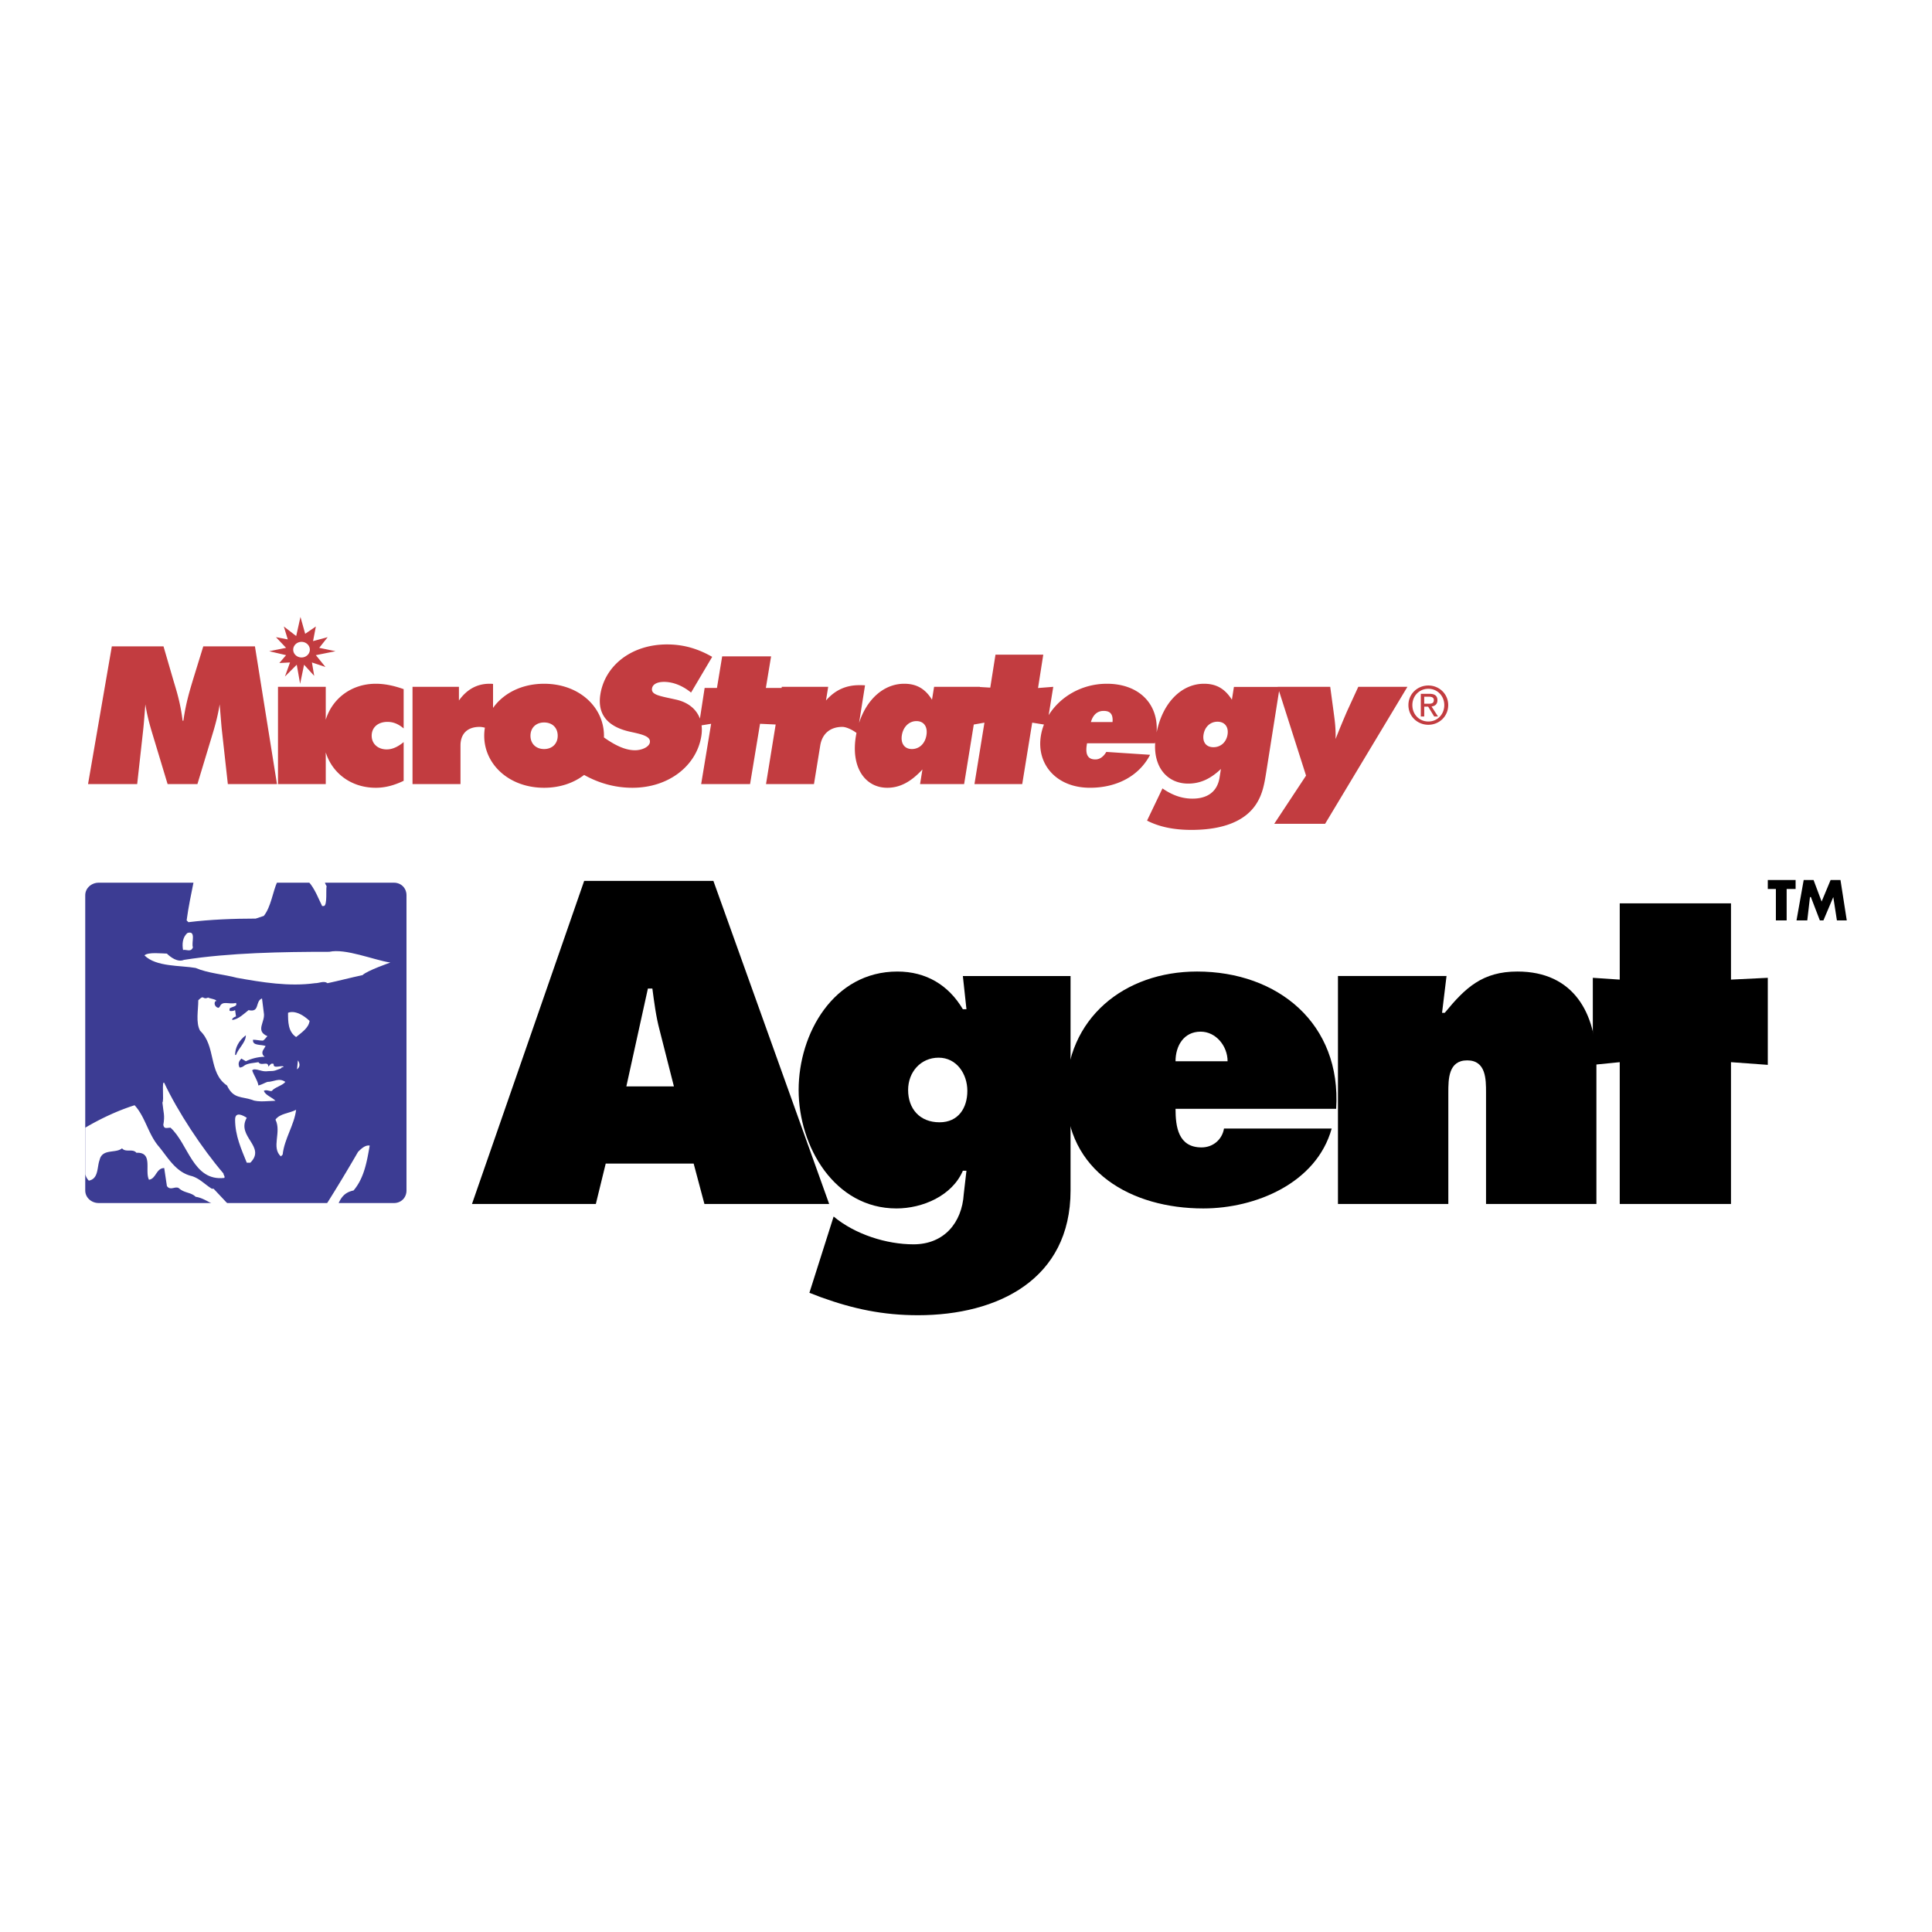
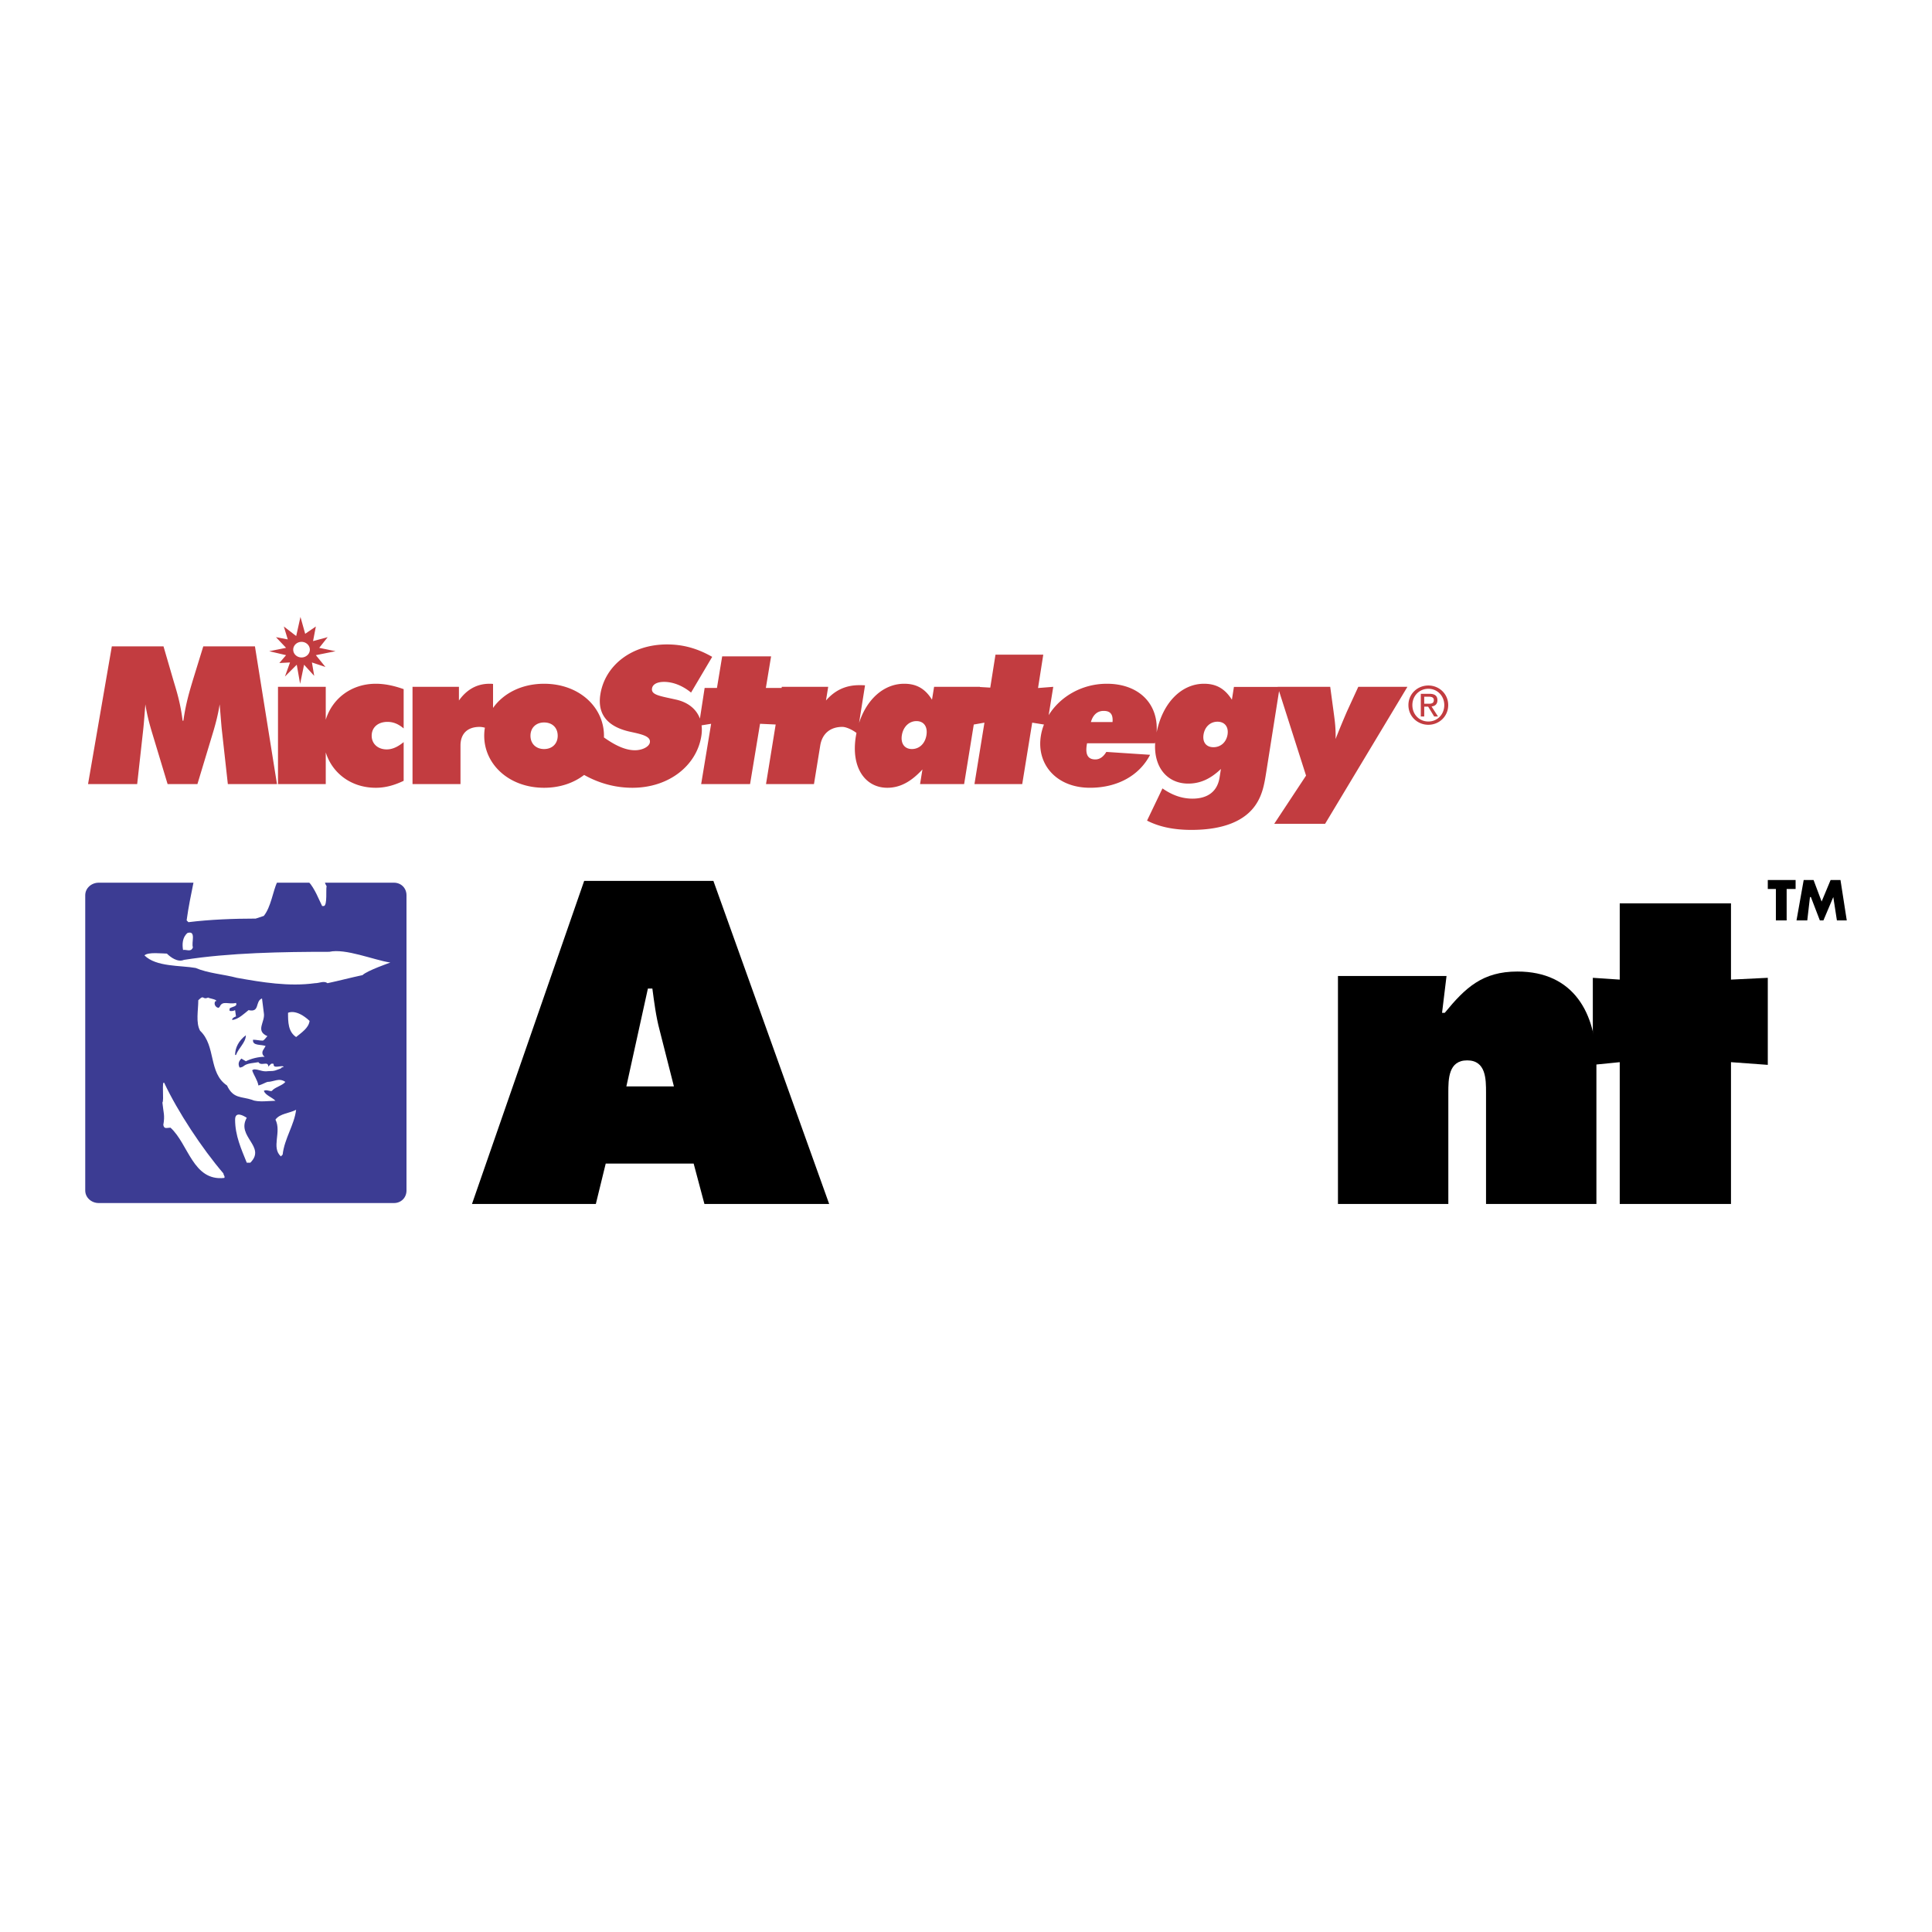
<svg xmlns="http://www.w3.org/2000/svg" width="2500" height="2500" viewBox="0 0 192.756 192.741">
  <path fill="#fff" d="M0 192.741h192.756V0H0v192.741z" />
  <path d="M30.084 64.031c.456 0 .829.35.829.779 0 .429-.373.778-.829.778-.457 0-.83-.349-.83-.778 0-.429.373-.779.83-.779zm112.424 8.273c1.068 0 1.98-.829 1.98-1.965 0-1.125-.912-1.955-1.98-1.955-1.078 0-1.99.83-1.99 1.955 0 1.136.912 1.965 1.99 1.965zm-1.596-1.965c0-.928.699-1.628 1.596-1.628.887 0 1.588.7 1.588 1.628 0 .943-.701 1.639-1.588 1.639-.897 0-1.596-.696-1.596-1.639zm1.182.155h.393l.598.981h.383l-.643-.997c.332-.041.586-.218.586-.622 0-.445-.264-.642-.797-.642h-.861v2.261h.342v-.981h-.001zm0-.29v-.701h.467c.238 0 .492.052.492.333 0 .347-.258.368-.549.368h-.41zm-112.117-8.66l.471 1.682 1.065-.729-.28 1.458 1.458-.393-.841 1.065 1.626.337-1.963.394.954 1.177-1.346-.449.227 1.337-1.012-1.112-.393 1.906-.336-1.906-1.178 1.177.505-1.402-1.065.056.672-.784-1.682-.394 1.682-.337-1.009-1.065 1.178.224-.393-1.289 1.234.953.426-1.906zm10.296 11.124v-3.92c-.972-.346-1.887-.538-2.781-.538-2.428 0-4.339 1.47-4.991 3.588v-3.281h-4.766v9.704h4.766V75.06c.649 2.085 2.549 3.529 4.991 3.529.953 0 1.849-.249 2.781-.695v-3.862c-.583.479-1.128.729-1.692.729-.875 0-1.498-.557-1.498-1.363 0-.846.642-1.383 1.576-1.383.584 0 1.09.211 1.614.653zm14.011 2.057c-.792 0-1.358-.518-1.358-1.326 0-.807.566-1.326 1.358-1.326.815 0 1.358.519 1.358 1.326 0 .808-.566 1.326-1.358 1.326zM89.98 73.34c.137-.846.733-1.403 1.453-1.403.739 0 1.135.557.998 1.403s-.711 1.384-1.45 1.384c-.72 0-1.138-.538-1.001-1.384zm18.858-1.306c.217-.75.666-1.115 1.27-1.115.68 0 .955.346.889 1.115h-2.159zm11.24 1.245c.123-.769.672-1.282 1.391-1.282s1.125.513 1.004 1.282c-.123.769-.688 1.262-1.406 1.262-.721 0-1.11-.493-.989-1.262zm-97.346 4.942h4.902l-2.198-13.74h-5.155l-1.031 3.344c-.272.923-.7 2.248-.954 4.074h-.077c-.214-1.806-.642-3.094-.915-4.016l-.991-3.402h-5.156l-2.373 13.74h4.902l.603-5.438c.079-.73.136-1.576.214-2.518.156 1 .389 1.883.623 2.671l1.595 5.284h2.976l1.596-5.284c.233-.788.466-1.672.622-2.671.097 1.114.156 1.96.214 2.518l.603 5.438zm107.573-.846l-3.174 4.807h5.076l8.211-13.665h-4.902l-1.113 2.421a84.028 84.028 0 0 0-1.152 2.786c.035-1.172-.113-2.056-.199-2.728l-.336-2.479h-5.236l.002.008h-4.373l-.203 1.279c-.684-1.082-1.537-1.594-2.781-1.594-2.201 0-4.117 1.829-4.73 4.863.207-2.89-1.797-4.863-4.963-4.863-2.506 0-4.672 1.299-5.807 3.137l.459-2.83-1.518.119.521-3.328h-4.768l-.52 3.288-1.035-.061.002-.018h-4.571l-.21 1.287c-.707-1.152-1.608-1.594-2.776-1.594-1.961 0-3.704 1.459-4.499 3.91l.594-3.749c-.113-.019-.454-.019-.57-.019-1.265 0-2.37.434-3.326 1.529l.222-1.364H78l-.019.114H76.41l.521-3.152h-4.879l-.521 3.152h-1.229l-.47 3.056c-.358-.961-1.2-1.629-2.367-1.891-1.601-.362-2.521-.457-2.412-1.124.065-.4.497-.648 1.2-.648.878 0 1.834.362 2.694 1.067l2.108-3.564c-1.463-.839-2.9-1.24-4.501-1.24-3.553 0-6.181 2.098-6.651 4.958-.325 1.982.677 3.254 2.976 3.756 1.112.242 2.062.437 1.959 1.065-.072.438-.767.779-1.49.779-.971 0-1.999-.5-3.093-1.279.002-.056.004-.112.004-.167 0-2.845-2.471-5.188-5.975-5.188-2.25 0-4.075.968-5.092 2.413V68.23c-.117-.019-.233-.019-.35-.019-1.264 0-2.276.576-3.054 1.671v-1.364h-4.631v9.704h4.786v-3.843c0-1.192.701-1.864 1.907-1.864.165 0 .34.029.527.081-.045.262-.067.53-.067.803 0 2.844 2.471 5.19 5.974 5.19 1.584 0 2.962-.483 3.994-1.28 1.513.847 3.137 1.28 4.816 1.28 3.65 0 6.395-2.215 6.874-5.132.063-.39.072-.757.027-1.097l.955-.155-.995 6.016h4.879l.995-6.016 1.56.072-.964 5.944h4.785l.624-3.843c.193-1.192 1.003-1.864 2.209-1.864.363 0 .982.274 1.408.605-.021.11-.043.222-.061.336-.512 3.152.956 5.134 3.135 5.134 1.264 0 2.373-.598 3.507-1.828l-.237 1.46h4.396l.963-5.942 1.064-.188-.996 6.13h4.766l.996-6.13 1.172.188a5.39 5.39 0 0 0-.307 1.119c-.463 2.844 1.549 5.19 4.895 5.19 2.783 0 4.951-1.252 6-3.289l-4.367-.288c-.297.5-.668.75-1.096.75-.738 0-1.01-.48-.852-1.46l.025-.153h6.77c.012-.043.023-.087.033-.13-.193 2.533 1.215 4.154 3.289 4.154 1.188 0 2.213-.454 3.266-1.46l-.135.853c-.221 1.4-1.189 2.109-2.707 2.109-1.031 0-2.008-.335-2.99-1.021l-1.539 3.212c1.223.631 2.693.927 4.426.927 3.211 0 5.396-.907 6.48-2.603.621-.968.799-1.974.986-3.157l1.279-8.09 2.693 8.433z" fill-rule="evenodd" clip-rule="evenodd" fill="#c23c40" />
  <path d="M59.447 120.111H47.091L58.283 87.88h12.893l11.55 32.231H70.28l-1.074-4.029h-8.773l-.986 4.029zm7.789-11.729l-1.433-5.64c-.358-1.343-.537-2.776-.716-4.119h-.447l-2.149 9.759h4.745z" fill-rule="evenodd" clip-rule="evenodd" />
-   <path d="M106.809 118.769c0 8.862-7.252 12.443-15.221 12.443-3.491 0-6.446-.626-9.669-1.79l-1.164-.448 2.417-7.609c2.149 1.791 5.283 2.774 7.968 2.774 3.044 0 4.835-2.147 5.014-5.013l.269-2.328h-.358c-1.075 2.507-4.029 3.761-6.626 3.761-6.177 0-9.759-6.178-9.759-11.818s3.492-11.818 9.849-11.818c2.865 0 5.104 1.343 6.536 3.76h.358l-.358-3.312h10.744v21.398zm-13.072-6.805c1.88 0 2.775-1.433 2.775-3.134s-1.074-3.313-2.865-3.313c-1.79 0-3.044 1.434-3.044 3.224 0 1.879 1.164 3.223 3.134 3.223z" fill-rule="evenodd" clip-rule="evenodd" />
-   <path d="M117.283 110.62c0 1.791.27 3.85 2.598 3.85 1.164 0 2.059-.805 2.236-1.88h10.744c-1.521 5.461-7.609 7.969-12.803 7.969-7.162 0-13.697-3.671-13.697-11.46 0-7.521 5.818-12.177 13.07-12.177 8.059 0 14.414 5.193 13.877 13.698h-16.025zm5.194-4.745c0-1.521-1.164-2.954-2.688-2.954-1.699 0-2.506 1.433-2.506 2.954h5.194z" fill-rule="evenodd" clip-rule="evenodd" />
  <path d="M143.875 101.041h.268c2.059-2.507 3.76-4.119 7.252-4.119 5.641 0 7.879 4.208 7.879 9.222v13.968h-11.012v-11.103c0-1.343 0-3.223-1.881-3.223s-1.881 1.88-1.881 3.223v11.103h-11.012V97.37h10.832l-.445 3.671z" fill-rule="evenodd" clip-rule="evenodd" />
  <path fill-rule="evenodd" clip-rule="evenodd" d="M172.701 97.728l3.672-.179v8.685l-3.672-.269v14.146h-11.099v-14.146l-2.686.269v-8.685l2.686.179v-7.61h11.099v7.61zM178.254 91.819h-1.074v-3.134h-.807v-.895h2.775v.895h-.894v3.134zM179.955 87.79h.984l.805 2.149.897-2.149h.984l.627 4.029h-.984l-.36-2.328-.984 2.328h-.358l-.894-2.328h-.09l-.27 2.328h-1.074l.717-4.029z" />
  <path d="M39.302 120.021c.717 0 1.254-.536 1.254-1.252V89.312c0-.716-.537-1.253-1.254-1.253H9.847c-.717 0-1.343.537-1.343 1.253v29.456c0 .716.626 1.252 1.343 1.252h29.455v.001z" fill-rule="evenodd" clip-rule="evenodd" fill="#3c3c93" />
  <path d="M27.663 87.969c-.447.985-.626 2.507-1.342 3.403l-.806.268c-2.149 0-4.566.09-6.715.358l-.179-.179c.179-1.343.447-2.596.716-3.939h13.07c0 .268.09.358.18.537-.09.268.089 1.88-.269 1.969h-.178c-.358-.716-.716-1.701-1.343-2.417h-3.134zM19.247 94.505c-.179.537-.716.179-.984.269-.09-.538-.09-1.254.447-1.701.896-.269.358.984.537 1.432zM36.169 97.28c-1.254.269-2.239.537-3.492.806-.358-.269-.806 0-1.253 0-2.598.358-5.283-.089-7.79-.537-1.342-.357-2.864-.448-4.118-.984-1.522-.269-3.939-.09-5.103-1.253.358-.358 1.791-.179 2.238-.179.358.358 1.075.896 1.701.626 4.566-.716 9.848-.805 14.504-.805 1.612-.358 4.387.805 6.088 1.074 0-.001-2.327.805-2.775 1.252zM30.887 101.847c-.09.717-.806 1.163-1.343 1.611-.806-.537-.806-1.521-.806-2.417 0 0 .806-.448 2.149.806zM16.383 108.024c1.343 2.864 3.76 6.535 5.909 9.043 0 .179.179.268.089.447-3.134.357-3.581-3.402-5.372-5.014-.358 0-.626.18-.716-.269.179-.985 0-1.255-.089-2.238.179-.178-.09-2.238.179-1.969zM29.544 110.71c-.18 1.522-1.164 2.865-1.344 4.477l-.178.18c-.985-.896.089-2.418-.538-3.671.448-.628 1.433-.628 2.06-.986zM24.619 111.516c-1.073 1.881 1.97 2.865.358 4.477h-.358c-.537-1.343-1.163-2.687-1.163-4.297 0-.896.895-.359 1.163-.18zM20.77 99.52c.089.089.895.179.805.357h-.089c-.179.269 0 .537.179.627.179.089.179 0 .268-.09.269-.627.896-.179 1.612-.358.179.358-.358.358-.627.537 0 .089-.089.27.09.27s.268 0 .448-.09l.089.627c-.27.089-.448.268-.358.357.627-.09 1.164-.627 1.611-.984 1.164.269.627-.896 1.343-1.164l.18 1.433c.178.896-.896 1.79.358 2.328-.18.178-.269.357-.448.446-.358 0-.627-.089-.985-.089-.089.627.807.447 1.253.627l-.268.447c-.09.18-.09.448.179.627-.627 0-1.343.18-1.88.447l-.448-.268c-.268.268-.358.536-.179.895.179 0 .358-.09.448-.179.358-.27.985-.27 1.432-.358.269.447.985-.179.985.447.269-.269.269-.358.537-.269-.089.537.806.091.985.269 0 .09-.179 0-.268.181-.538.179-.538.268-1.254.268-.627.09-.895-.18-1.432-.18l-.179.091c.179.536.537.983.626 1.521.358-.09.627-.269.896-.358.626 0 1.163-.447 1.79 0-.269.358-1.074.537-1.343.896-.179.089-.537-.179-.805 0 .178.447.805.627 1.163.985-.447 0-1.79.179-2.327-.09-1.075-.358-1.881-.09-2.507-1.433-1.88-1.254-1.075-3.939-2.686-5.462-.448-.805-.18-2.059-.18-3.044.627-.626.359 0 .986-.267z" fill-rule="evenodd" clip-rule="evenodd" fill="#fff" />
  <path d="M23.456 105.249h.089c.269-.717.984-1.254.984-1.97-.715.536-1.073 1.253-1.073 1.97z" fill-rule="evenodd" clip-rule="evenodd" fill="#3c3c93" />
-   <path d="M29.633 106.681c.358-.269.269-.627.09-.895l-.09.895zM33.752 120.111c.268-.627.625-1.164 1.521-1.343 1.075-1.254 1.344-2.955 1.612-4.478-.448-.089-.896.358-1.164.627a160.903 160.903 0 0 1-3.133 5.193h1.164v.001zM22.739 120.111l-1.432-1.522h-.179c-.717-.447-1.164-.984-1.97-1.254-1.612-.357-2.417-1.88-3.312-2.954-1.074-1.254-1.343-2.955-2.417-4.118-1.701.537-3.402 1.342-4.924 2.238v4.655c.089.269.179.448.358.627.985-.179.806-1.343 1.074-2.06.269-1.164 1.612-.627 2.239-1.164.358.447 1.074 0 1.432.447 1.701-.089.806 1.791 1.254 2.687.716-.089.716-1.163 1.522-1.163l.268 1.79c.358.537.895-.089 1.254.269.537.447 1.163.358 1.611.807.627.089 1.164.446 1.701.716h1.521v-.001z" fill-rule="evenodd" clip-rule="evenodd" fill="#fff" />
</svg>